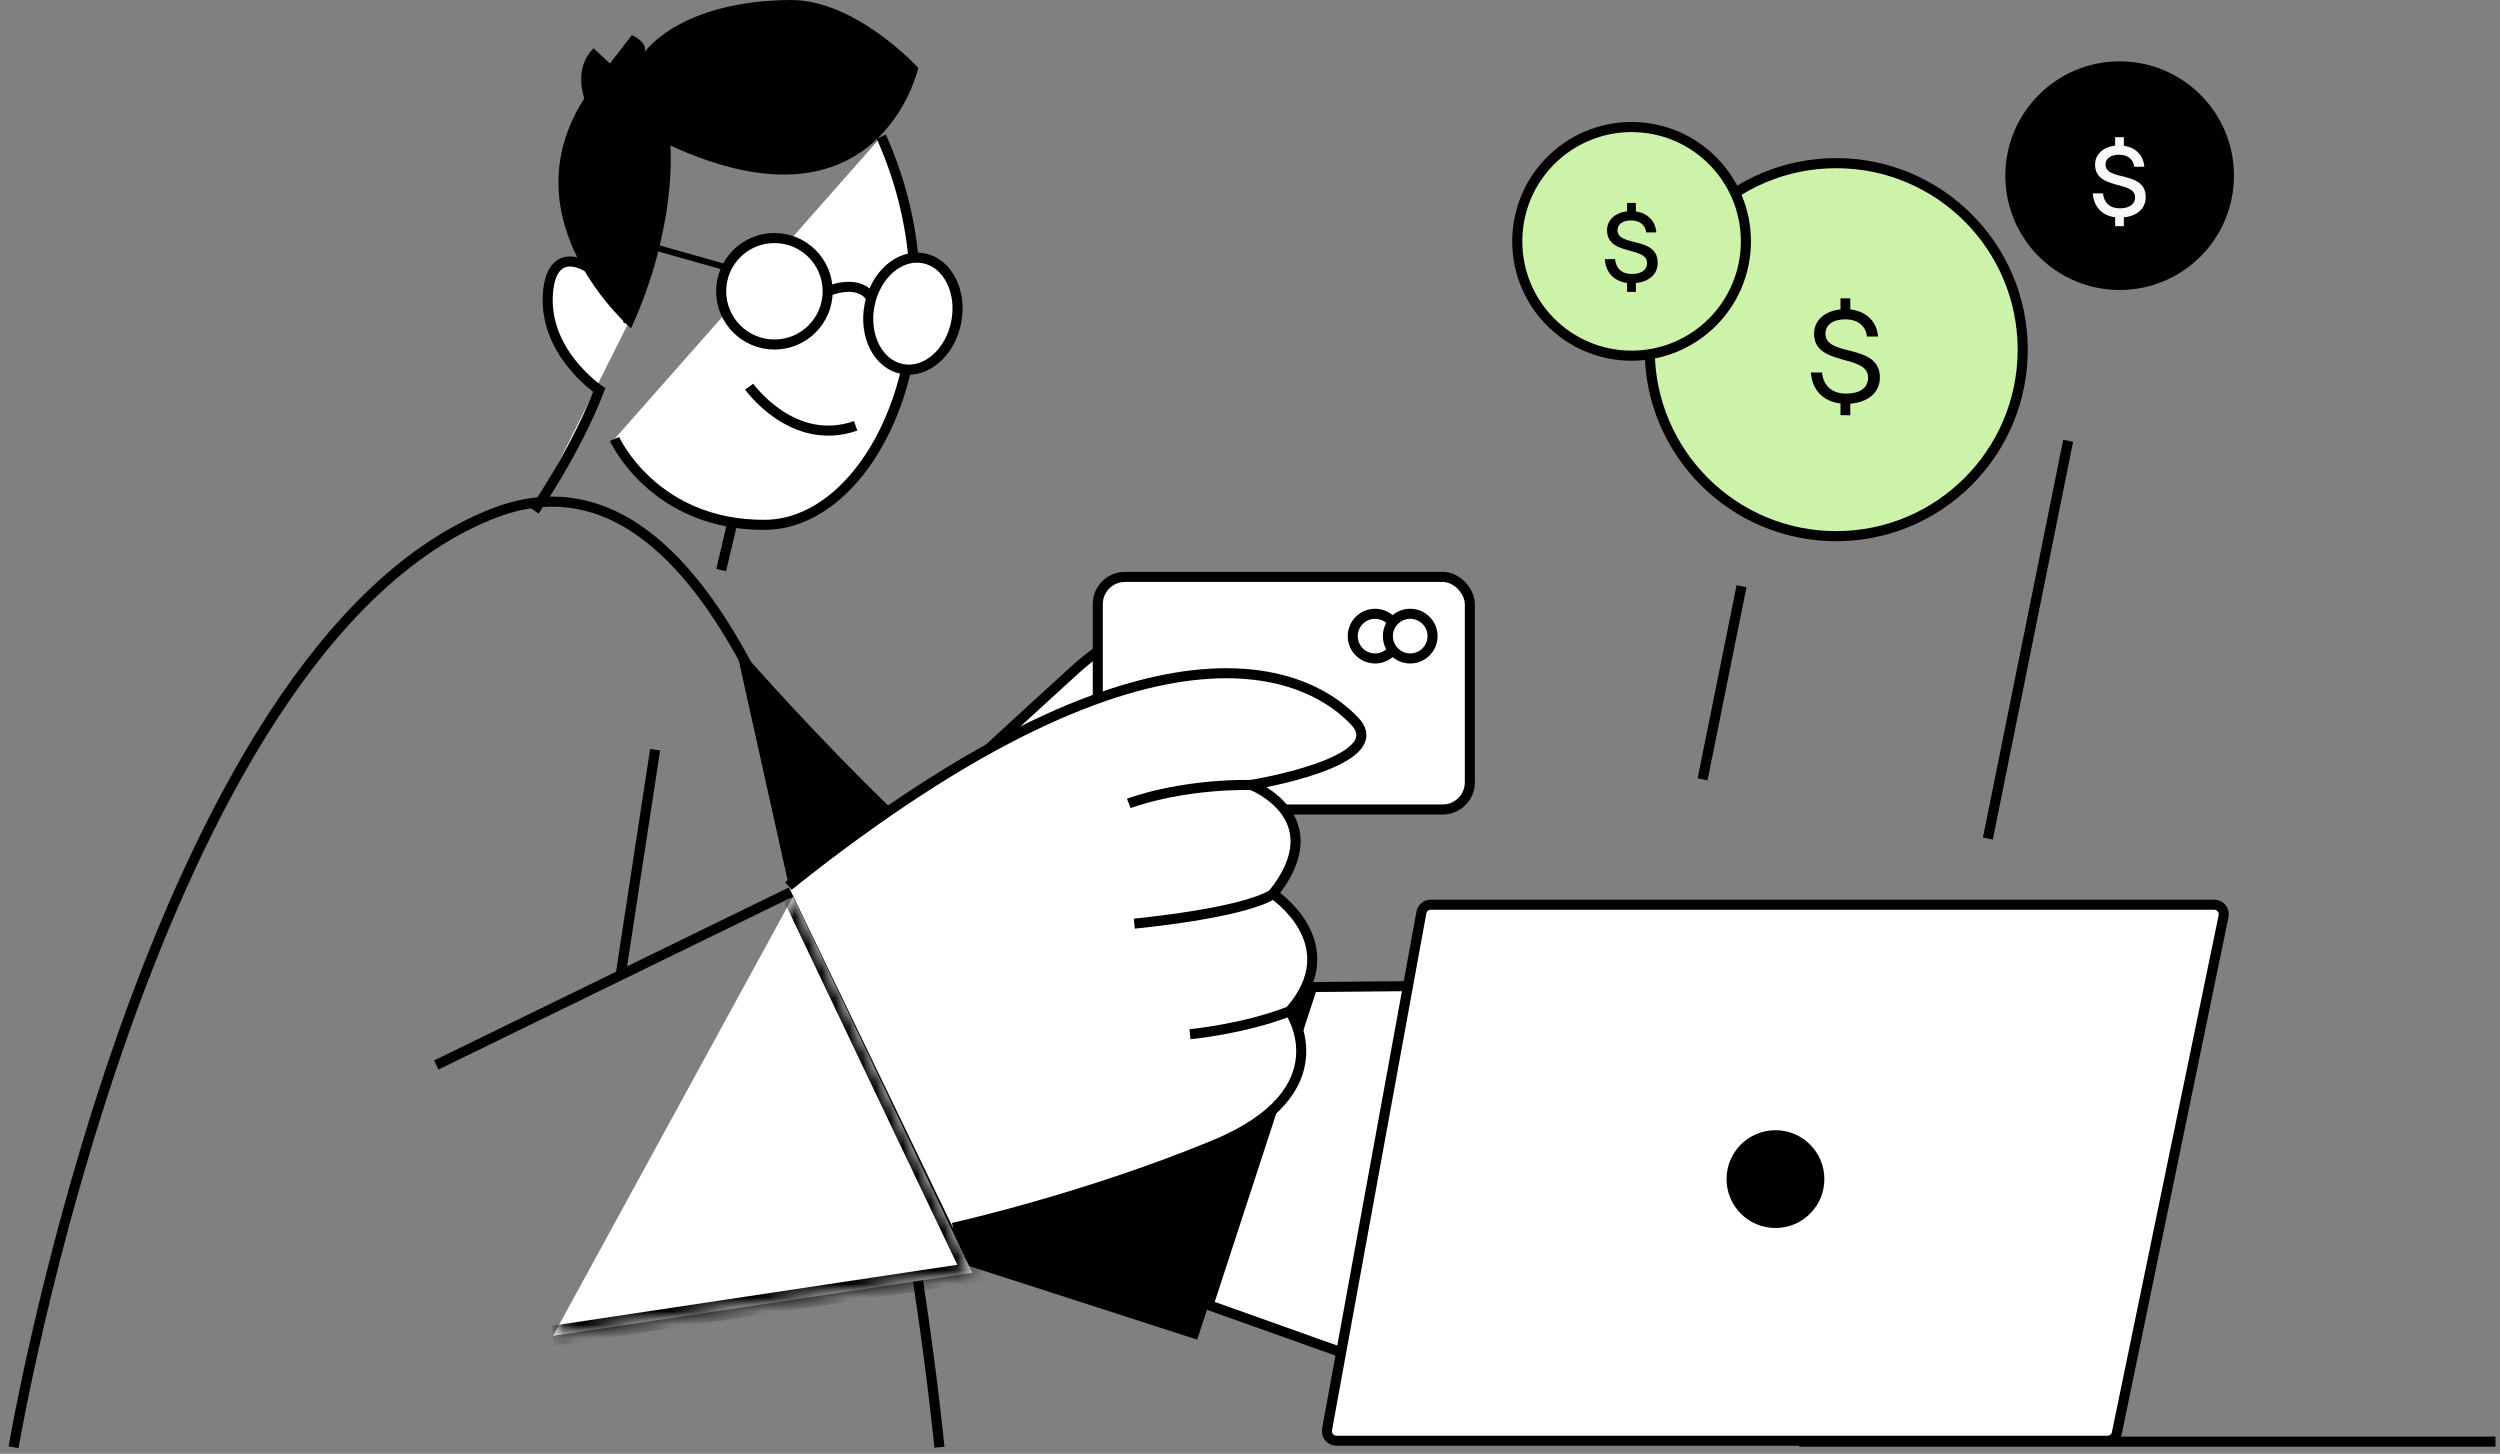
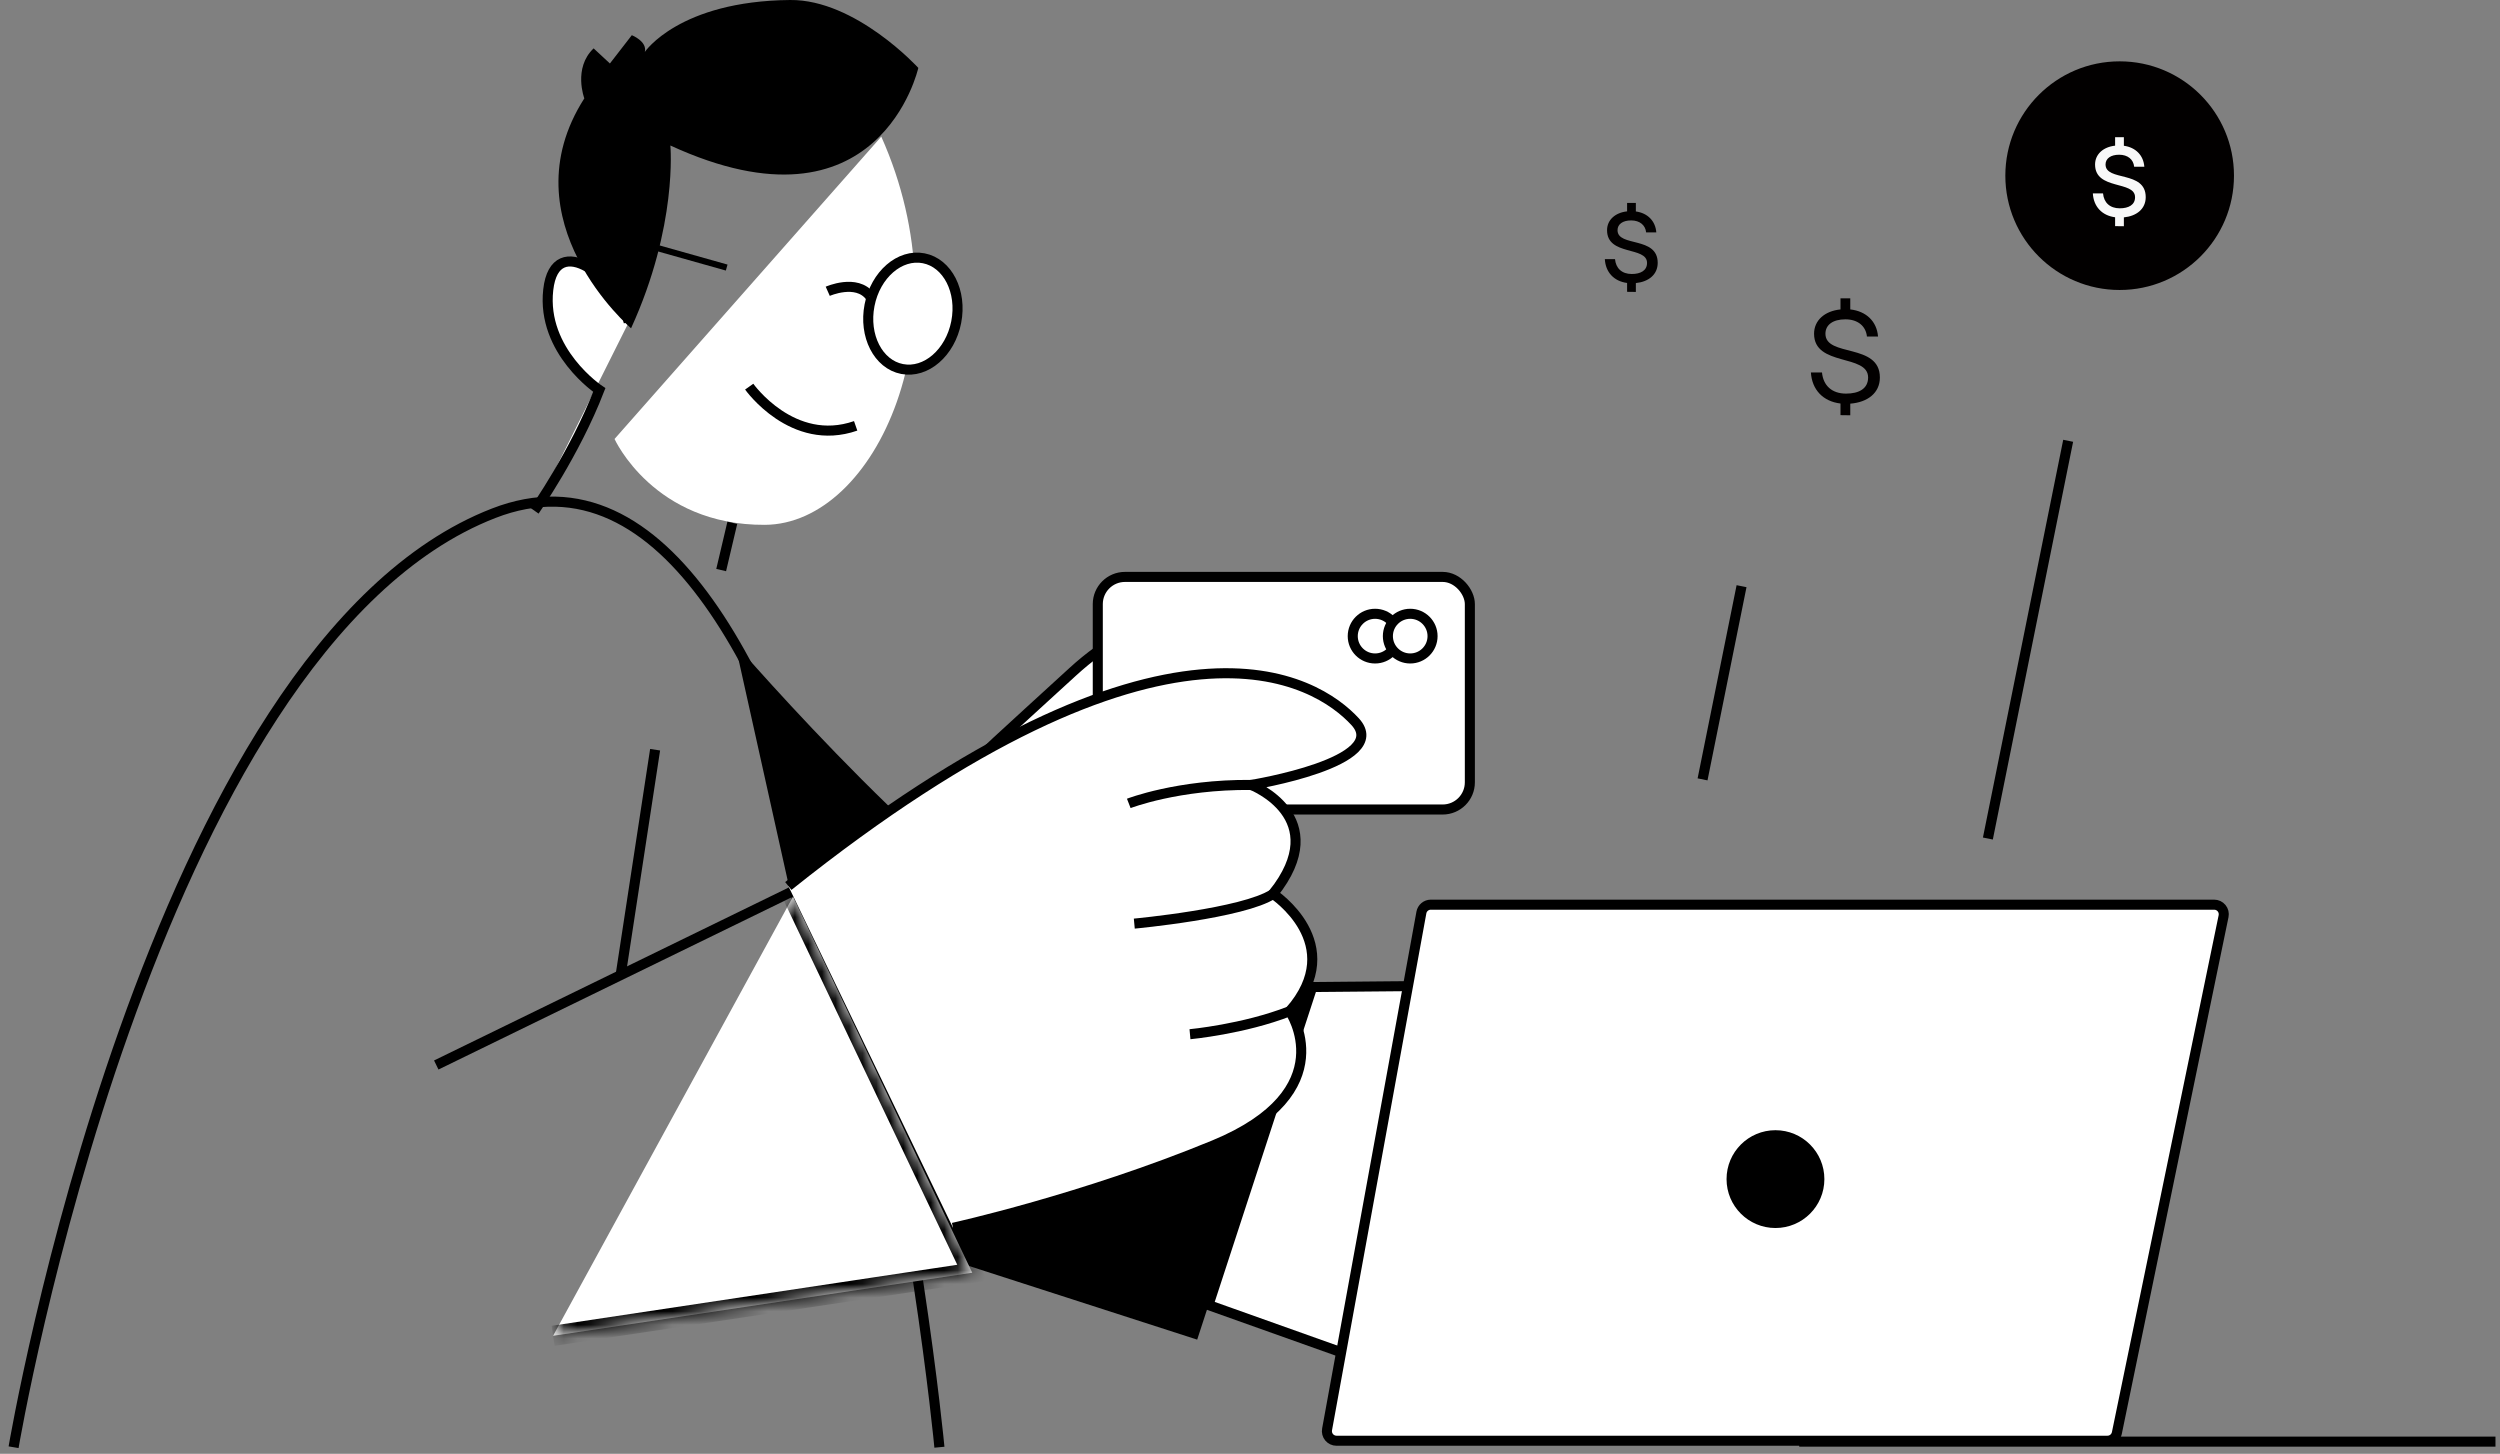
<svg xmlns="http://www.w3.org/2000/svg" width="184" height="107" viewBox="0 0 184 107" fill="none">
  <rect x="0" y="0" width="184" height="107" fill="#808080" stroke="none" />
  <line x1="102.718" y1="59.102" x2="105.588" y2="44.883" stroke="black" stroke-width="0.743" stroke-miterlimit="10" />
  <circle cx="156.007" cy="12.929" r="8.414" fill="#020000" />
  <path d="M157.925 14.509C157.925 12.53 154.968 13.367 154.968 12.107C154.968 11.67 155.346 11.388 155.969 11.388C156.606 11.388 157.021 11.737 157.073 12.27H157.822C157.762 11.433 157.184 10.847 156.317 10.729V10.098H155.672V10.721C154.79 10.818 154.197 11.359 154.197 12.107C154.197 14.02 157.14 13.271 157.14 14.516C157.14 15.079 156.665 15.332 156.013 15.332C155.279 15.332 154.842 14.902 154.783 14.235H154.034C154.086 15.198 154.701 15.865 155.672 15.991V16.643L156.317 16.651V15.999C157.266 15.902 157.925 15.368 157.925 14.509Z" fill="#F8F8F8" />
-   <circle cx="135.145" cy="25.735" r="13.727" fill="#CDF2AA" stroke="#020000" stroke-width="0.743" stroke-miterlimit="10" />
-   <circle cx="120.085" cy="17.764" r="8.414" fill="#CDF2AA" stroke="#020000" stroke-width="0.743" stroke-miterlimit="10" />
  <path d="M138.359 27.783C138.359 25.225 134.352 26.305 134.352 24.564C134.352 23.912 134.896 23.503 135.82 23.503C136.735 23.503 137.328 24 137.406 24.768H138.223C138.135 23.649 137.347 22.901 136.18 22.774V21.957H135.46V22.774C134.293 22.891 133.515 23.581 133.515 24.564C133.515 26.995 137.493 26.032 137.493 27.783C137.493 28.61 136.812 28.97 135.869 28.97C134.809 28.97 134.186 28.357 134.099 27.413H133.282C133.36 28.678 134.167 29.543 135.46 29.699V30.555L136.18 30.565V29.709C137.445 29.611 138.359 28.931 138.359 27.783Z" fill="#020000" />
  <path d="M122.007 19.344C122.007 17.365 119.05 18.202 119.05 16.942C119.05 16.505 119.428 16.223 120.051 16.223C120.688 16.223 121.103 16.572 121.155 17.105H121.904C121.844 16.268 121.266 15.682 120.399 15.563V14.934H119.754V15.556C118.872 15.652 118.279 16.194 118.279 16.942C118.279 18.855 121.222 18.106 121.222 19.351C121.222 19.914 120.747 20.166 120.095 20.166C119.361 20.166 118.924 19.736 118.865 19.07H118.116C118.168 20.033 118.783 20.7 119.754 20.826V21.478L120.399 21.486V20.834C121.348 20.737 122.007 20.203 122.007 19.344Z" fill="#020000" />
  <line x1="125.308" y1="57.362" x2="128.178" y2="43.143" stroke="black" stroke-width="0.743" stroke-miterlimit="10" />
  <line x1="146.308" y1="61.716" x2="152.217" y2="32.442" stroke="black" stroke-width="0.743" stroke-miterlimit="10" />
-   <path d="M88.941 96.048L101.895 100.663L104.976 72.567L96.581 72.645L88.941 96.048Z" fill="white" stroke="black" stroke-width="0.74" stroke-miterlimit="10" />
+   <path d="M88.941 96.048L101.895 100.663L104.976 72.567L96.581 72.645Z" fill="white" stroke="black" stroke-width="0.74" stroke-miterlimit="10" />
  <path d="M54.098 47.373C54.098 47.373 70.71 66.629 78.95 69.642C87.19 72.655 96.586 72.646 96.586 72.646L88.113 98.597L63.738 90.73L54.098 47.373Z" fill="black" />
  <path d="M69.141 106.516C69.141 106.516 61.709 27.91 36.333 37.776C10.957 47.641 1 106.516 1 106.516" stroke="black" stroke-width="0.743" />
  <path d="M32.109 78.384L58.246 65.638" stroke="black" stroke-width="0.743" />
  <mask id="path-14-inside-1_1479_3262" fill="white">
    <path d="M40.707 98.315L71.557 93.672L58.368 65.988" />
  </mask>
  <path d="M40.707 98.315L71.557 93.672L58.368 65.988" fill="white" />
  <path d="M71.557 93.672L71.667 94.407L72.659 94.258L72.228 93.353L71.557 93.672ZM40.818 99.05L71.667 94.407L71.446 92.938L40.596 97.58L40.818 99.05ZM72.228 93.353L59.039 65.669L57.698 66.308L70.886 93.992L72.228 93.353Z" fill="black" mask="url(#path-14-inside-1_1479_3262)" />
  <path d="M48.216 55.179L45.68 71.765" stroke="black" stroke-width="0.743" />
  <path d="M104.614 67.162L97.672 105.204C97.653 105.306 97.657 105.411 97.683 105.511C97.709 105.611 97.757 105.704 97.823 105.784C97.889 105.863 97.972 105.927 98.066 105.971C98.159 106.015 98.261 106.038 98.365 106.038H155.109C155.272 106.038 155.429 105.982 155.555 105.879C155.681 105.777 155.767 105.633 155.8 105.474L163.655 67.432C163.676 67.329 163.674 67.223 163.65 67.121C163.625 67.02 163.578 66.925 163.512 66.844C163.445 66.762 163.362 66.697 163.267 66.652C163.173 66.607 163.069 66.584 162.965 66.584H105.302C105.138 66.585 104.979 66.643 104.854 66.749C104.728 66.854 104.643 67 104.614 67.162Z" fill="white" stroke="black" stroke-width="0.74" stroke-miterlimit="10" />
  <path d="M130.674 90.382C132.662 90.382 134.274 88.771 134.274 86.783C134.274 84.794 132.662 83.183 130.674 83.183C128.686 83.183 127.074 84.794 127.074 86.783C127.074 88.771 128.686 90.382 130.674 90.382Z" fill="black" />
  <path d="M45.23 32.309C45.23 32.309 48.105 38.67 56.293 38.628C64.482 38.585 71.142 24.082 64.862 10.056" fill="white" />
-   <path d="M45.23 32.309C45.23 32.309 48.105 38.67 56.293 38.628C64.482 38.585 71.142 24.082 64.862 10.056" stroke="black" stroke-width="0.74" stroke-miterlimit="10" />
  <path d="M53.078 41.957L53.898 38.48" stroke="black" stroke-width="0.74" stroke-miterlimit="10" />
  <path d="M39.336 37.589C39.336 37.589 42.307 33.362 44.108 28.705C44.108 28.705 39.843 25.866 40.35 21.334C40.858 16.802 45.599 20.597 46.275 23.718" fill="white" />
  <path d="M39.336 37.589C39.336 37.589 42.307 33.362 44.108 28.705C44.108 28.705 39.843 25.866 40.35 21.334C40.858 16.802 45.599 20.597 46.275 23.718" stroke="black" stroke-width="0.74" stroke-miterlimit="10" />
  <path d="M67.588 4.997C67.588 4.997 64.744 17.796 49.339 10.709C49.339 10.709 49.893 16.631 46.446 24.162C46.446 24.162 37.227 16.276 43.006 7.24C43.006 7.24 42.163 5.012 43.691 3.56L44.889 4.673L46.502 2.59C46.502 2.59 47.646 3.044 47.46 3.821C47.46 3.821 49.98 0.078 58.152 0C62.987 -0.044 67.588 4.997 67.588 4.997Z" fill="black" />
  <path d="M55.141 28.457C55.141 28.457 58.332 32.961 62.977 31.343L55.141 28.457Z" fill="white" />
  <path d="M55.141 28.457C55.141 28.457 58.332 32.961 62.977 31.343" stroke="black" stroke-width="0.74" stroke-miterlimit="10" />
-   <path d="M56.998 25.357C59.162 25.357 60.917 23.602 60.917 21.438C60.917 19.273 59.162 17.519 56.998 17.519C54.833 17.519 53.078 19.273 53.078 21.438C53.078 23.602 54.833 25.357 56.998 25.357Z" fill="white" stroke="black" stroke-width="0.74" stroke-miterlimit="10" />
  <path d="M70.378 23.707C70.818 21.457 69.746 19.353 67.984 19.009C66.223 18.665 64.438 20.211 63.999 22.461C63.559 24.712 64.631 26.815 66.393 27.159C68.155 27.503 69.939 25.958 70.378 23.707Z" fill="white" stroke="black" stroke-width="0.74" stroke-miterlimit="10" />
  <path d="M82.519 54.88C87.217 51.792 90.228 48.073 89.242 46.573C88.256 45.073 83.965 44.852 78.95 49.447C68.585 58.942 71.241 56.253 72.227 57.753C73.213 59.254 77.82 57.967 82.519 54.88Z" fill="white" stroke="black" stroke-width="0.74" stroke-miterlimit="10" />
  <path d="M60.922 21.439C60.922 21.439 63.035 20.499 64.036 21.803L60.922 21.439Z" fill="white" />
  <path d="M60.922 21.439C60.922 21.439 63.035 20.499 64.036 21.803" stroke="black" stroke-width="0.74" stroke-miterlimit="10" />
  <path d="M53.484 19.693L45.766 17.519" stroke="black" stroke-width="0.457" stroke-miterlimit="10" />
  <rect x="80.797" y="42.461" width="27.384" height="17.119" rx="2" fill="white" stroke="black" stroke-width="0.74" stroke-miterlimit="10" />
  <path d="M58.02 65.209C86.057 42.796 96.982 50.131 99.733 53.111C102.483 56.091 92.093 57.77 92.093 57.77C92.093 57.77 98.205 60.14 93.697 65.793C93.697 65.793 99.274 69.461 94.926 74.426C94.926 74.426 98.975 80.311 89.349 84.284C79.722 88.257 70.143 90.367 70.143 90.367" fill="white" />
  <path d="M58.02 65.209C86.057 42.796 96.982 50.131 99.733 53.111C102.483 56.091 92.093 57.77 92.093 57.77C92.093 57.77 98.205 60.14 93.697 65.793C93.697 65.793 99.274 69.461 94.926 74.426C94.926 74.426 98.975 80.311 89.349 84.284C79.722 88.257 70.143 90.367 70.143 90.367" stroke="black" stroke-width="0.74" stroke-miterlimit="10" />
  <path d="M83.484 67.978C83.484 67.978 91.519 67.229 93.703 65.793L83.484 67.978Z" fill="white" />
  <path d="M83.484 67.978C83.484 67.978 91.519 67.229 93.703 65.793" stroke="black" stroke-width="0.74" stroke-miterlimit="10" />
  <path d="M92.09 57.771C86.693 57.722 83.078 59.131 83.078 59.131L92.09 57.771Z" fill="white" />
  <path d="M92.09 57.771C86.693 57.722 83.078 59.131 83.078 59.131" stroke="black" stroke-width="0.74" stroke-miterlimit="10" />
  <path d="M94.919 74.426C91.521 75.753 87.582 76.118 87.582 76.118L94.919 74.426Z" fill="white" />
  <path d="M94.919 74.426C91.521 75.753 87.582 76.118 87.582 76.118" stroke="black" stroke-width="0.74" stroke-miterlimit="10" />
  <circle cx="101.206" cy="46.819" r="1.644" fill="white" stroke="black" stroke-width="0.74" stroke-miterlimit="10" />
  <circle cx="103.792" cy="46.819" r="1.644" fill="white" stroke="black" stroke-width="0.74" stroke-miterlimit="10" />
  <path d="M132.422 106.104H183.667" stroke="black" stroke-width="0.74" stroke-miterlimit="10" />
</svg>